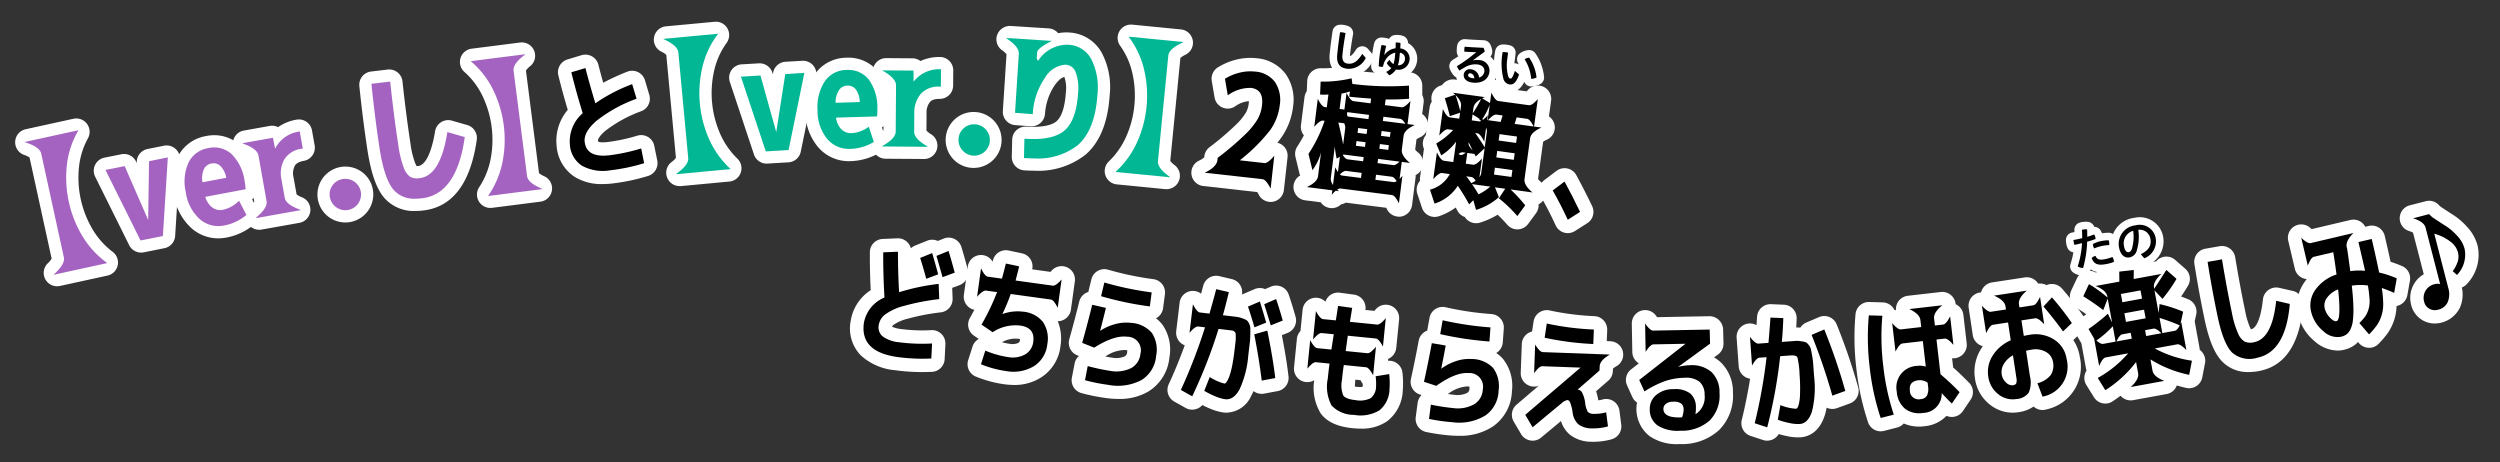
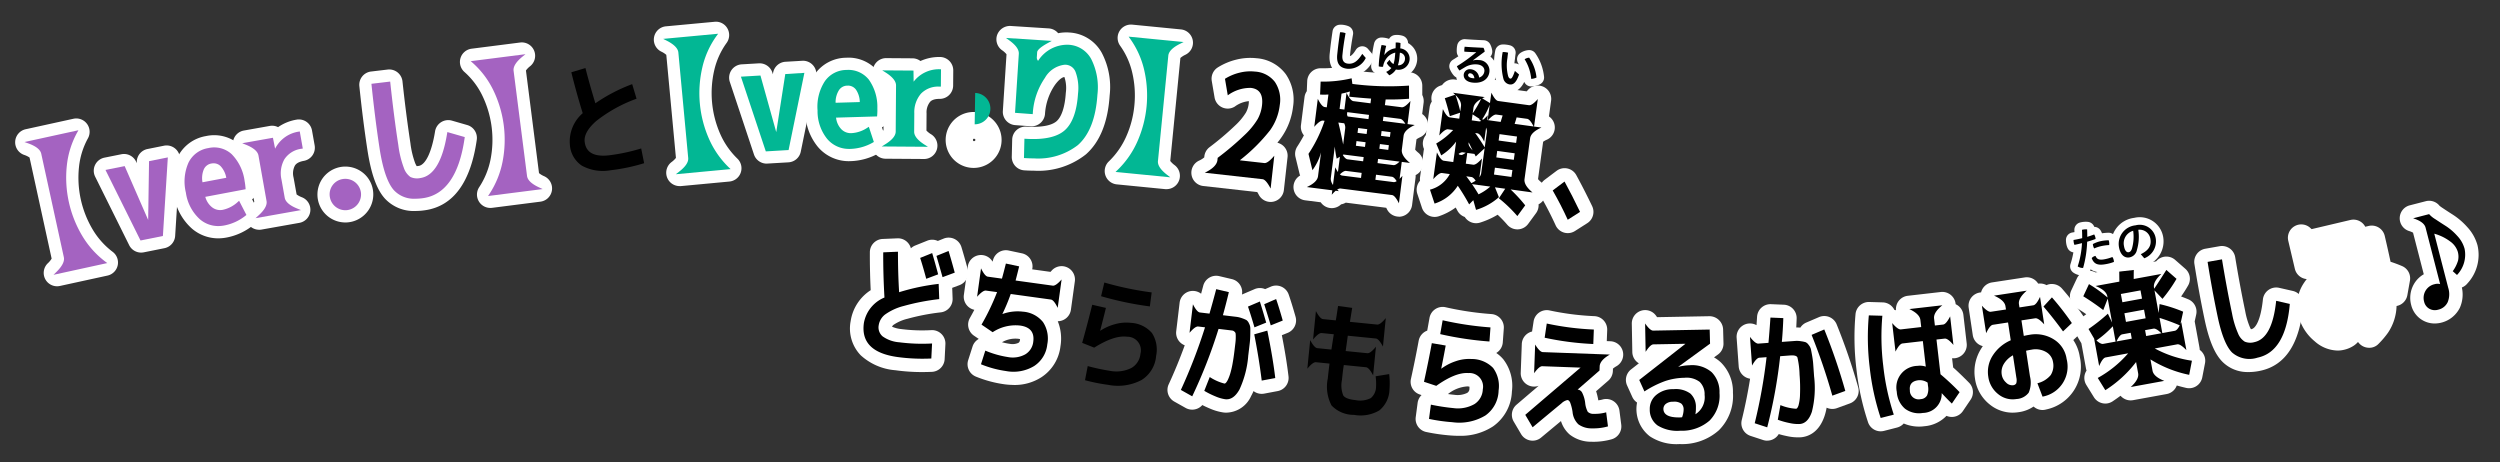
<svg xmlns="http://www.w3.org/2000/svg" height="61" viewBox="0 0 330 61" width="330">
  <rect x="0" y="0" width="330" height="61" fill="#333333" stroke="none" />
  <clipPath id="a">
    <path d="m23 727h330v61h-330z" />
  </clipPath>
  <clipPath id="b">
    <path d="m0 0h325.19v55.756h-325.19z" />
  </clipPath>
  <g clip-path="url(#a)" transform="translate(-23 -727)">
    <g clip-path="url(#b)" transform="translate(25 729.865)">
      <g fill="#fff">
        <path d="m5.529 33.011a1.764 1.764 0 0 1 -1.229-3.025 2.829 2.829 0 0 0 .516-.624l-2.916-13.344a2.876 2.876 0 0 0 -.729-.352 1.764 1.764 0 0 1 .218-3.384l6.301-1.382a1.765 1.765 0 0 1 1.918 2.582 9.963 9.963 0 0 0 -1.178 3.764 13.4 13.4 0 0 0 1.8 8.266 10.28 10.28 0 0 0 2.637 2.951 1.764 1.764 0 0 1 -.677 3.137l-6.285 1.371a1.8 1.8 0 0 1 -.376.04" transform="translate(0 1.911)" />
        <path d="m15.078 28.034a1.763 1.763 0 0 1 -1.58-.98l-4.49-9.042a1.763 1.763 0 0 1 1.234-2.512l2.228-.447a1.761 1.761 0 0 1 1.964 1.024l.067.153v-.168a1.763 1.763 0 0 1 1.417-1.7l2.173-.436a1.763 1.763 0 0 1 2.109 1.834l-.631 10.073a1.765 1.765 0 0 1 -1.413 1.619l-2.731.548a1.835 1.835 0 0 1 -.347.034" transform="translate(1.552 2.443)" />
        <path d="m23.7 26.354a5.316 5.316 0 0 1 -3.472-1.288 7.376 7.376 0 0 1 -2.383-4.446 7.711 7.711 0 0 1 .482-4.966 5.113 5.113 0 0 1 3.76-2.8 5.046 5.046 0 0 1 4.472 1.189 7.753 7.753 0 0 1 2.212 4.457 9.261 9.261 0 0 1 .146 1.13 1.761 1.761 0 0 1 -.742 1.569l.63 1.221a1.766 1.766 0 0 1 -.465 2.18 7.962 7.962 0 0 1 -3.54 1.647 5.85 5.85 0 0 1 -1.1.107" transform="translate(3.105 2.243)" />
        <path d="m27.906 25.534a1.764 1.764 0 0 1 -1.179-3.074 2.882 2.882 0 0 0 .54-.6l-1.009-5.672a2.79 2.79 0 0 0 -.714-.38 1.763 1.763 0 0 1 .352-3.372l3.41-.606a1.743 1.743 0 0 1 1.1.159 6 6 0 0 1 2.437-.989 1.761 1.761 0 0 1 2.044 1.429l.349 1.967a1.761 1.761 0 0 1 -1.429 2.044c-.885.158-1.106.514-1.181.631a2.209 2.209 0 0 0 -.172 1.579l.4 2.221a2.871 2.871 0 0 0 .714.38 1.763 1.763 0 0 1 -.35 3.372l-5 .888a1.846 1.846 0 0 1 -.31.027" transform="translate(4.298 1.929)" />
        <path d="m37.612 23.64a3.689 3.689 0 1 1 2.135-6.706 3.645 3.645 0 0 1 1.509 2.4 3.7 3.7 0 0 1 -3.036 4.256 3.564 3.564 0 0 1 -.608.051m.007-3.849a.163.163 0 0 0 -.035 0 .137.137 0 0 0 -.125.173.149.149 0 0 0 .178.142.167.167 0 0 0 .14-.2.149.149 0 0 0 -.158-.123" transform="translate(5.967 2.861)" />
        <path d="m46.047 24.042a5.187 5.187 0 0 1 -4.053-1.66c-1.078-1.208-1.8-3.241-2.289-6.4-.408-2.669-.765-5.5-1.064-8.419a1.763 1.763 0 0 1 1.547-1.93l2.185-.26a1.762 1.762 0 0 1 1.961 1.564c.307 2.87.66 5.62 1.05 8.176a11.578 11.578 0 0 0 .616 2.593 2.89 2.89 0 0 0 .209.416c.053 0 .14-.009.26-.028.92-.141 1.729-1.846 2.166-4.562a1.763 1.763 0 0 1 2.229-1.416l2.018.582a1.765 1.765 0 0 1 1.258 1.944c-.8 5.6-3.078 8.73-6.775 9.294a8.577 8.577 0 0 1 -1.313.106" transform="translate(6.794 .943)" />
        <path d="m53.942 24.173a1.765 1.765 0 0 1 -1.471-2.737 10.311 10.311 0 0 0 1.5-3.666 13.416 13.416 0 0 0 -1.071-8.393 9.894 9.894 0 0 0 -2.372-3.147 1.765 1.765 0 0 1 .943-3.076l6.4-.816a1.764 1.764 0 0 1 1.34 3.115 2.794 2.794 0 0 0 -.568.576l1.726 13.55a2.794 2.794 0 0 0 .7.416 1.764 1.764 0 0 1 -.516 3.351l-6.38.814a2.088 2.088 0 0 1 -.225.013" transform="translate(8.781 .409)" />
-         <path d="m66.852 20.78a6.719 6.719 0 0 1 -3.678-.947 5.335 5.335 0 0 1 -2.386-4.116 6.284 6.284 0 0 1 1.472-4.732c-.448-1.493-.864-3.016-1.241-4.54a1.763 1.763 0 0 1 1.2-2.111l1.863-.563a1.764 1.764 0 0 1 2.218 1.257q.279 1.1.64 2.374a31.141 31.141 0 0 1 3.17-1.45 1.765 1.765 0 0 1 2.345 1.137l.57 1.926a1.763 1.763 0 0 1 -1.034 2.137 17.555 17.555 0 0 0 -4.791 2.619c-.825.72-.962 1.151-.955 1.226a.665.665 0 0 0 .042.187 1.519 1.519 0 0 0 .655.085 4.867 4.867 0 0 0 .563-.034 22.872 22.872 0 0 0 3.944-.845 1.766 1.766 0 0 1 2.231 1.34l.394 1.945a1.763 1.763 0 0 1 -1.219 2.039 26.576 26.576 0 0 1 -4.742.994 11.536 11.536 0 0 1 -1.262.073" transform="translate(10.684 .65)" />
        <path d="m75.094 21.7a1.764 1.764 0 0 1 -1.069-3.165 2.922 2.922 0 0 0 .589-.557l-1.271-13.6a2.835 2.835 0 0 0 -.682-.439 1.764 1.764 0 0 1 .629-3.328l6.423-.6a1.737 1.737 0 0 1 1.7.884 1.761 1.761 0 0 1 -.113 1.911 9.975 9.975 0 0 0 -1.625 3.588 13.394 13.394 0 0 0 .787 8.426 10.328 10.328 0 0 0 2.26 3.25 1.763 1.763 0 0 1 -1.057 3.03l-6.4.6a1.566 1.566 0 0 1 -.166.008" transform="translate(12.609)" />
        <path d="m85.1 17.961a1.763 1.763 0 0 1 -1.672-1.206l-3.188-9.58a1.764 1.764 0 0 1 1.57-2.318l2.268-.133a1.776 1.776 0 0 1 1.8 1.288l.045.161.026-.166a1.762 1.762 0 0 1 1.639-1.49l2.212-.13a1.765 1.765 0 0 1 1.832 2.113l-2.026 9.886a1.762 1.762 0 0 1 -1.625 1.406l-2.781.163c-.034 0-.071 0-.1 0" transform="translate(14.095 .771)" />
        <path d="m94.509 17.7a5.345 5.345 0 0 1 -4.15-1.888 7.376 7.376 0 0 1 -1.659-4.767 7.72 7.72 0 0 1 1.256-4.83 5.112 5.112 0 0 1 4.153-2.171 5.015 5.015 0 0 1 4.228 1.873 7.744 7.744 0 0 1 1.487 4.748 9.552 9.552 0 0 1 -.024 1.135 1.765 1.765 0 0 1 -.981 1.431l.432 1.3a1.763 1.763 0 0 1 -.8 2.087 7.964 7.964 0 0 1 -3.751 1.075c-.063 0-.125 0-.187 0" transform="translate(15.6 .711)" />
        <path d="m103.055 17.425h-.012l-5.077-.036a1.764 1.764 0 0 1 -.911-3.265 2.962 2.962 0 0 0 .641-.5l.041-5.761a2.884 2.884 0 0 0 -.635-.5 1.764 1.764 0 0 1 .948-3.252h.012l3.465.025a1.764 1.764 0 0 1 1.049.356 6.036 6.036 0 0 1 2.58-.531 1.764 1.764 0 0 1 1.752 1.777l-.015 2a1.764 1.764 0 0 1 -1.764 1.751h-.04c-.877 0-1.156.3-1.248.406a2.205 2.205 0 0 0 -.456 1.52l-.016 2.259a2.9 2.9 0 0 0 .633.5 1.764 1.764 0 0 1 -.945 3.252" transform="translate(16.922 .697)" />
        <path d="m108.2 17.516h-.129a3.692 3.692 0 1 1 .129 0m-.007-3.528c.107-.032.172-.068.174-.162a.153.153 0 0 0 -.162-.156c-.087-.025-.153.049-.155.146a.152.152 0 0 0 .143.173" transform="translate(18.383 1.784)" />
        <path d="m115.1 19.581c-.41 0-.834-.015-1.269-.044a1.763 1.763 0 0 1 -1.65-1.8l.054-2.255a1.759 1.759 0 0 1 .573-1.258 1.8 1.8 0 0 1 1.3-.46c1.912.123 3.327-.131 3.991-.716s1.1-1.9 1.216-3.753a4.594 4.594 0 0 0 -.178-2.051.066.066 0 0 1 -.007-.026c-.341.034-.793.415-1.264 1.063a7.61 7.61 0 0 0 -1.3 3.839 1.776 1.776 0 0 1 -1.886 1.6l-2.047-.152a1.762 1.762 0 0 1 -1.63-1.872l.483-7.483a2.839 2.839 0 0 0 -.6-.54 1.762 1.762 0 0 1 -.63-2.026 1.807 1.807 0 0 1 1.773-1.169l5.029.322a1.762 1.762 0 0 1 1.244.634 5.518 5.518 0 0 1 1.457-.092 5.2 5.2 0 0 1 4.3 2.679 9.7 9.7 0 0 1 1.041 5.645c-.228 3.516-1.281 6.125-3.128 7.757a10.1 10.1 0 0 1 -6.88 2.158" transform="translate(19.373 .084)" />
        <path d="m130.474 22.051a1.685 1.685 0 0 1 -.173-.008l-6.4-.629a1.764 1.764 0 0 1 -1.043-3.033 10.378 10.378 0 0 0 2.274-3.242 13.074 13.074 0 0 0 1.093-4.139 13.159 13.159 0 0 0 -.268-4.283 9.943 9.943 0 0 0 -1.607-3.6 1.763 1.763 0 0 1 1.6-2.788l6.42.63a1.764 1.764 0 0 1 .614 3.335 2.853 2.853 0 0 0 -.684.436l-1.337 13.594a2.886 2.886 0 0 0 .586.559 1.763 1.763 0 0 1 -1.075 3.161" transform="translate(21.511 .058)" />
        <path d="m142.5 23.076a1.764 1.764 0 0 1 -1.566-.954c-.078-.151-.143-.265-.2-.349l-7.129-.8a1.764 1.764 0 0 1 -.567-3.343 2.887 2.887 0 0 0 .7-.435l.015-.14a1.759 1.759 0 0 1 .677-1.2 37.251 37.251 0 0 0 3.388-2.87 8.154 8.154 0 0 0 1.419-1.7 3.189 3.189 0 0 0 .372-1.184 2.5 2.5 0 0 0 .018-.33h-.006a3.692 3.692 0 0 0 -1.851.717 1.761 1.761 0 0 1 -2.669-1.2l-.37-2.18a1.766 1.766 0 0 1 .8-1.79 8.332 8.332 0 0 1 2.44-1.028 7.627 7.627 0 0 1 2.652-.185 5.293 5.293 0 0 1 3.871 2.095 5.923 5.923 0 0 1 .97 4.283 8.835 8.835 0 0 1 -1.58 4.133c-.145.207-.309.422-.492.646a1.728 1.728 0 0 1 .286.094 1.76 1.76 0 0 1 1.056 1.817l-.484 4.337a1.762 1.762 0 0 1 -1.752 1.567" transform="translate(23.222 .715)" />
        <path d="m157.42 24.878a1.761 1.761 0 0 1 -1.578-.978c-.038-.075-.072-.14-.1-.193l-5.338-.677a1.785 1.785 0 0 1 -.617.223 1.763 1.763 0 0 1 -2.688-.27l-2.055-.26a1.764 1.764 0 0 1 -.662-3.277 1.647 1.647 0 0 1 -.094-.285l-.523-2.161a1.766 1.766 0 0 1 .235-1.37q.485-.748.876-1.484a1.764 1.764 0 0 1 -.387-1.342l.469-3.7a1.766 1.766 0 0 1 .3-.785l.055-1.337a1.771 1.771 0 0 1 1.8-1.691 14.393 14.393 0 0 0 3.651-.39 1.767 1.767 0 0 1 1.923.829 32.539 32.539 0 0 0 5.879.1 1.765 1.765 0 0 1 1.937 1.75v1.243a1.774 1.774 0 0 1 .176 1.021l-.189 1.485a1.764 1.764 0 0 1 -.252 3.062 2.673 2.673 0 0 0 -.5.28l-.173 1.364a2.681 2.681 0 0 0 .41.4 1.765 1.765 0 0 1 -.35 2.956 1.9 1.9 0 0 1 -.009.336l-.46 3.621a1.763 1.763 0 0 1 -1.456 1.517 1.676 1.676 0 0 1 -.3.025" transform="translate(25.238 .854)" />
        <path d="m170.626 26.277a1.769 1.769 0 0 1 -1.339-.616 16.176 16.176 0 0 0 -1.27-1.319 10.648 10.648 0 0 1 -2.308 1.038 1.769 1.769 0 0 1 -2.03-.741 1.76 1.76 0 0 1 -.969-.83c-.075-.14-.152-.28-.23-.419a8.1 8.1 0 0 1 -2.2 1.145 1.764 1.764 0 0 1 -2.253-1.111l-.608-1.837a1.762 1.762 0 0 1 .355-1.726 1.824 1.824 0 0 1 0-.453l.484-3.536a1.873 1.873 0 0 1 .04-.2l-.016-.04a1.766 1.766 0 0 1 .267-1.812c0-.059.007-.119.015-.178l.477-3.486a1.775 1.775 0 0 1 .286-.747 1.762 1.762 0 0 1 1.145-2.109l.216-.074a1.776 1.776 0 0 1 1.681-.731l3.569.489a1.765 1.765 0 0 1 2.843.472c.036.074.069.139.1.193l2.977.408.142-.164a1.764 1.764 0 0 1 3.074 1.407l-.283 2.066a1.763 1.763 0 0 1 -.267 3.068 2.731 2.731 0 0 0 -.5.276l-.675 4.93a2.763 2.763 0 0 0 .406.4 1.764 1.764 0 0 1 -.334 2.928 1.759 1.759 0 0 1 -.336 1.17l-1.037 1.416a1.764 1.764 0 0 1 -1.355.721h-.068" transform="translate(27.67 1.136)" />
        <path d="m174.85 25.015a1.781 1.781 0 0 1 -.5-.073 1.756 1.756 0 0 1 -1.1-.961c-.573-1.256-1.215-2.509-1.911-3.72a1.762 1.762 0 0 1 .469-2.287l1.563-1.176a1.761 1.761 0 0 1 2.607.561c.678 1.239 1.383 2.616 2.092 4.092a1.764 1.764 0 0 1 -.642 2.251l-1.628 1.037a1.769 1.769 0 0 1 -.949.276" transform="translate(30.092 2.892)" />
      </g>
      <path d="m4.875 31.268 7.1-1.55-.258-.192a11.957 11.957 0 0 1 -3.051-3.411 15.013 15.013 0 0 1 -2.027-9.281 11.56 11.56 0 0 1 1.372-4.366l.159-.285-7.122 1.557.482.173c1.03.368 1.611.829 1.73 1.369l2.983 13.662c.119.542-.219 1.2-1 1.966z" fill="#a463c1" transform="translate(.184 2.143)" />
      <path d="m15.891 15.729-.116 7.761-3.054-7-.047-.109-2.534.507 4.575 9.212.051.1 2.953-.593.639-10.184.011-.19z" fill="#a463c1" transform="translate(1.783 2.679)" />
      <path d="m26.214 21.152-.141.127a4.217 4.217 0 0 1 -2 1.065 1.737 1.737 0 0 1 -1.442-.344 2.6 2.6 0 0 1 -.878-1.365l5.32-1.005-.009-.131a8.476 8.476 0 0 0 -.121-.947 6.209 6.209 0 0 0 -1.711-3.552 3.43 3.43 0 0 0 -3.088-.8 3.5 3.5 0 0 0 -2.615 1.933 6.17 6.17 0 0 0 -.34 3.942 5.827 5.827 0 0 0 1.834 3.506 3.7 3.7 0 0 0 2.433.91 4.364 4.364 0 0 0 .805-.079 6.371 6.371 0 0 0 2.826-1.312l.094-.075zm-3.361-4.946a1.3 1.3 0 0 1 .927.386 3.031 3.031 0 0 1 .742 1.527l-3.141.593a3.022 3.022 0 0 1 .168-1.687 1.328 1.328 0 0 1 1-.789 1.639 1.639 0 0 1 .306-.029" fill="#a463c1" transform="translate(3.347 2.484)" />
      <path d="m33.341 14.6.145-.025-.4-2.257-.145.025a4.208 4.208 0 0 0 -3.111 2.247l-.286-1.438-4.057.72.476.192c1.014.408 1.577.891 1.673 1.437l1.064 5.999c.1.546-.266 1.195-1.077 1.926l-.381.343 6.01-1.069-.475-.192c-1.014-.408-1.577-.893-1.677-1.438l-.424-2.381a3.776 3.776 0 0 1 .392-2.716 3.169 3.169 0 0 1 2.273-1.373" fill="#a463c1" transform="translate(4.483 2.168)" />
      <path d="m39.419 19.358a2.075 2.075 0 0 0 -2.393-1.69 2.04 2.04 0 0 0 -1.693 2.374 2.08 2.08 0 0 0 2.039 1.74 1.958 1.958 0 0 0 .339-.029 2.082 2.082 0 0 0 1.709-2.4" fill="#a463c1" transform="translate(6.209 3.103)" />
      <path d="m50.014 13.385-.026.165c-.588 3.65-1.771 5.637-3.516 5.9a2.075 2.075 0 0 1 -1.33-.135 2.459 2.459 0 0 1 -.876-1.222 13.4 13.4 0 0 1 -.72-2.976c-.4-2.581-.751-5.356-1.059-8.25l-.015-.147-2.478.294.015.143c.3 2.89.65 5.7 1.054 8.338.422 2.757 1.061 4.629 1.9 5.565a3.617 3.617 0 0 0 2.837 1.125 7.2 7.2 0 0 0 1.078-.086c2.909-.446 4.732-3.111 5.418-7.925l.018-.127z" fill="#a463c1" transform="translate(7.034 1.182)" />
      <path d="m53.607 22.1-.176.268 7.207-.918-.464-.214c-.994-.459-1.531-.97-1.6-1.518l-1.774-13.877c-.071-.549.322-1.179 1.17-1.872l.4-.323-7.229.922.245.214a11.542 11.542 0 0 1 2.754 3.655 15.024 15.024 0 0 1 1.2 9.422 11.964 11.964 0 0 1 -1.733 4.241" fill="#a463c1" transform="translate(8.994 .641)" />
      <path d="m71.689 15.816a24.539 24.539 0 0 1 -4.251.908q-2.972.332-3.208-1.794-.143-1.279 1.547-2.752a19.047 19.047 0 0 1 5.3-2.926l-.577-1.925a22.2 22.2 0 0 0 -4.86 2.529q-.792-2.614-1.31-4.656l-1.863.562q.677 2.741 1.505 5.4a4.921 4.921 0 0 0 -1.7 4.1 3.608 3.608 0 0 0 1.584 2.826 5.783 5.783 0 0 0 3.795.606 24.65 24.65 0 0 0 4.427-.929z" transform="translate(10.948 .914)" />
      <path d="m74.82 19.584-.407.312 7.235-.677-.231-.219a11.957 11.957 0 0 1 -2.617-3.758 14.975 14.975 0 0 1 -.883-9.459 11.544 11.544 0 0 1 1.89-4.168l.193-.264-7.256.678.456.23c.977.493 1.5 1.021 1.55 1.571l1.3 13.922c.051.551-.365 1.169-1.233 1.831" fill="#02b794" transform="translate(12.794 .238)" />
      <path d="m87.328 5.9-1.192 7.668-2.052-7.36-.031-.115-2.579.152 3.249 9.755.035.108 3.007-.178 2.047-10 .039-.188z" fill="#02b794" transform="translate(14.329 1.011)" />
      <path d="m96.841 6.691a3.443 3.443 0 0 0 -2.923-1.275 3.5 3.5 0 0 0 -2.887 1.5 6.164 6.164 0 0 0 -.955 3.839 5.834 5.834 0 0 0 1.261 3.751 3.728 3.728 0 0 0 2.929 1.332h.141a6.373 6.373 0 0 0 3-.857l.1-.06-.661-2-.16.1a4.2 4.2 0 0 1 -2.139.738h-.066a1.725 1.725 0 0 1 -1.308-.563 2.6 2.6 0 0 1 -.654-1.486l5.413-.159.012-.131a8.416 8.416 0 0 0 .027-.954 6.211 6.211 0 0 0 -1.13-3.777m-2.789.795a1.305 1.305 0 0 1 1.105.547 3 3 0 0 1 .494 1.624l-3.194.093a3 3 0 0 1 .429-1.639 1.329 1.329 0 0 1 1.114-.622h.055" fill="#02b794" transform="translate(15.841 .952)" />
      <path d="m104.957 5.335h-.035a4.205 4.205 0 0 0 -3.432 1.644l-.019-1.467-4.12-.029.432.274c.924.587 1.39 1.166 1.385 1.719l-.044 6.084c0 .555-.477 1.125-1.409 1.7l-.436.269 6.1.044-.433-.274c-.923-.586-1.39-1.164-1.385-1.718l.018-2.42a3.764 3.764 0 0 1 .88-2.6 3.15 3.15 0 0 1 2.442-.932h.185l.018-2.292z" fill="#02b794" transform="translate(17.109 .939)" />
-       <path d="m108.031 11.518h-.074a2.038 2.038 0 0 0 -2.057 1.99 2.074 2.074 0 0 0 1.988 2.149h.072a2.07 2.07 0 0 0 .071-4.139" fill="#02b794" transform="translate(18.625 2.026)" />
+       <path d="m108.031 11.518h-.074h.072a2.07 2.07 0 0 0 .071-4.139" fill="#02b794" transform="translate(18.625 2.026)" />
      <path d="m122.478 4.606a3.6 3.6 0 0 0 -3.013-1.885 4.573 4.573 0 0 0 -4 2.127.662.662 0 0 1 -.169-.413l.047-.731c.011-.174.219-.569 1.48-1.248l.452-.243-6.052-.39.415.3c.888.637 1.319 1.241 1.284 1.794l-.5 7.789 2.336.174.012-.145a9.191 9.191 0 0 1 1.6-4.644 3.426 3.426 0 0 1 2.608-1.732h.134a1.472 1.472 0 0 1 1.311.98 6.172 6.172 0 0 1 .315 2.816c-.149 2.327-.741 3.962-1.759 4.861s-2.75 1.272-5.164 1.118l-.153-.009-.061 2.549.141.009q.6.039 1.171.039a8.553 8.553 0 0 0 5.8-1.752c1.516-1.339 2.385-3.576 2.585-6.65a8.276 8.276 0 0 0 -.823-4.719" fill="#02b794" transform="translate(19.562 .321)" />
      <path d="m125.255 1.677.19.265a11.568 11.568 0 0 1 1.872 4.174 15 15 0 0 1 -.929 9.454 11.975 11.975 0 0 1 -2.632 3.744l-.234.222 7.233.71-.407-.313c-.865-.667-1.278-1.284-1.224-1.836l1.368-13.916c.055-.551.579-1.077 1.558-1.564l.459-.229z" fill="#02b794" transform="translate(21.725 .295)" />
      <path d="m135.246 16.992a38.659 38.659 0 0 0 3.555-3.015 10 10 0 0 0 1.725-2.1 4.929 4.929 0 0 0 .576-1.833q.235-2.1-1.472-2.285a5 5 0 0 0 -3.05.98l-.37-2.181a6.506 6.506 0 0 1 1.924-.808 5.788 5.788 0 0 1 2.035-.145 3.569 3.569 0 0 1 2.631 1.368 4.225 4.225 0 0 1 .644 3.049 7.1 7.1 0 0 1 -1.273 3.318 23.091 23.091 0 0 1 -3.967 3.946v.036l3.2.357q.459.051 1.317-.968l-.484 4.335q-.612-1.185-1.071-1.237l-7.624-.853q1.572-.755 1.676-1.673z" transform="translate(23.486 .979)" />
      <path d="m157.14 20.434q-.517-1.037-.915-1.089l-2.091-.266-.085.67 2.409.306c.265.034.651-.241 1.157-.825l-.459 3.621q-.517-1.039-.916-1.089l-6.794-.862c-.266-.033-.651.241-1.157.825l.459-3.621q.517 1.037.916 1.089l2.488.315.085-.669-2.058-.262c-.266-.033-.653.242-1.157.827l.436-3.445q.517 1.037.915 1.089l2.058.26.072-.557-1.262-.16-1.4-.178-.9.549a13.291 13.291 0 0 1 -.25-1.6l-.524 4.131q-.1.8 1.074 1.757l-4.241-.542q1.376-.635 1.478-1.433l.4-3.142a7.17 7.17 0 0 1 -1.139 2.351l-.521-2.157a18.1 18.1 0 0 0 2.126-4.365l-.208-.026c-.265-.033-.65.241-1.157.825l.469-3.7q.517 1.037.916 1.087l.27.035.215-1.691a7.874 7.874 0 0 1 -1.1.006l.072-1.709a16.365 16.365 0 0 0 4.09-.436l.1.742a37.7 37.7 0 0 0 7.476.22l.006 1.734a30.123 30.123 0 0 1 -3.09.094l-.1.75 2.218.281c.266.033.651-.241 1.158-.825l-.437 3.444q-.517-1.037-.916-1.088l-2.217-.282-.071.559 4.211.535q-1.378.635-1.479 1.432l-.23 1.819q-.1.8 1.074 1.757l-4.211-.535-.071.557 2.09.266q.4.051 1.158-.825zm-7.981-8.241q.314 1.238.637 2.9l.268-2.121q.1-.8-1.074-1.757l4.147.526.071-.559-2.87-.363-.029.222q-.06.48 1.115 1.438zm.42-3.819-.256 2.024.638.082.279-2.2q.517 1.039.915 1.088l2.248.287.08-.623q-1.72-.12-2.886-.253l.088-.686a10.021 10.021 0 0 1 -1.107.282m1.977 6.263-.079.621 1.2.153.08-.622zm.138-1.085 1.2.153.081-.639-1.2-.152zm2.877 2.1 1.179.151.08-.622-1.181-.149zm.216-1.706 1.181.151.08-.639-1.179-.149z" transform="translate(25.502 1.118)" />
      <path d="m162.13 15.508q.481.635.641.656l.207.029c.106.014.372-.14.794-.46l-.221 1.609.972.133c.265.038.654-.235 1.166-.814l-.489 3.539c-.337-.695-.64-1.062-.905-1.1l-.684-.094a21.8 21.8 0 0 1 1.62 2.381 6.665 6.665 0 0 0 1.551-1.022l-2.688-.365q1.385-.623 1.493-1.418l.737-5.383q.109-.8-1.056-1.769l2.883.4c.079-.26.166-.544.263-.856l-.828-.114q-.4-.055-1.166.815l.293-2.135a9.315 9.315 0 0 1 -1.078 2.059l-1.237-.8a15.451 15.451 0 0 0 1.235-2.135l1.108.673.189-1.37c.336.694.637 1.061.9 1.1l4.061.556q.4.055 1.166-.814l-.508 3.711q-.506-1.042-.905-1.1l-1.385-.189q-.129.469-.263.857l3.537.484q-1.385.621-1.493 1.418l-.737 5.383q-.109.8 1.056 1.767l-2.9-.4a19.425 19.425 0 0 1 1.934 2.1l-1.037 1.416a17.761 17.761 0 0 0 -2.438-2.346l.838-1.264-1.353-.186.519 1.3a8.01 8.01 0 0 1 -3.02 1.679l-.361-1.283-.547.559a26.091 26.091 0 0 0 -1.5-2.46 5.641 5.641 0 0 1 -3.065 2.354l-.608-1.837a4.143 4.143 0 0 0 2.618-2.059l-1.018-.139q-.4-.055-1.166.813l.484-3.535q.506 1.042.9 1.1l1.258.173zm3.923-6.958q-1.383.621-1.491 1.418l-.227 1.656.955.131q.4.055 1.166-.813l-.477 3.488c-.337-.695-.64-1.062-.905-1.1l-.286-.04q.614.847 1.305 1.965l-1.226 1.13q-.54-1.032-.929-1.864l-.018.127c-.044.317.322.8 1.1 1.448l-1.88-.256q-.4-.055-1.166.814l.3-2.229a7.07 7.07 0 0 1 -1.968 1.823l-.662-1.567a9.934 9.934 0 0 0 2.24-1.785l-.668-.092q-.4-.056-1.166.813l.477-3.488q.506 1.042.905 1.1l1.257.172.227-1.657q.109-.8-1.055-1.767zm-5.277.152 1.4-.474a21.2 21.2 0 0 1 .682 2.366l-1.411.472q-.337-1.344-.667-2.364m6.49 10.075 2.309.315.125-.907-2.309-.317zm.309-2.262 2.309.316.119-.86-2.309-.316zm2.615-1.913.116-.844-2.31-.317-.116.843z" transform="translate(27.934 1.4)" />
      <path d="m172.6 19.119 1.563-1.176q.995 1.813 2.048 4.007l-1.625 1.037q-.891-1.96-1.986-3.869" transform="translate(30.356 3.156)" />
      <path d="m148.462 3.689c.074-.694.176-1.486.326-2.5a1.47 1.47 0 0 1 .279.006 1.865 1.865 0 0 1 .448.112c-.175.974-.3 1.816-.372 2.482l-.039.367c-.078.724.155 1.109.723 1.17.638.067 1.224-.194 1.893-1.292l.464.544a2.491 2.491 0 0 1 -2.429 1.425c-.971-.1-1.472-.637-1.337-1.907z" fill="none" stroke="#fff" stroke-linecap="round" stroke-linejoin="round" stroke-width="2" transform="translate(26.099 .209)" />
      <path d="m154.5 4.615a1.422 1.422 0 0 0 .52.571 4.044 4.044 0 0 0 .182-.9c.021-.2.038-.4.055-.615a2.009 2.009 0 0 0 -1.2.814 2.391 2.391 0 0 0 -.415 1.048 1.426 1.426 0 0 1 -.325 0 1.154 1.154 0 0 1 -.245-.049c.008-.313.031-.676.066-1.009a16.748 16.748 0 0 1 .3-1.8.929.929 0 0 1 .145.009 2.1 2.1 0 0 1 .472.1 11.116 11.116 0 0 0 -.243 1.19h.016a2.105 2.105 0 0 1 1.466-.878c.014-.248.018-.5.015-.753a1.354 1.354 0 0 1 .332 0 1.593 1.593 0 0 1 .3.061c0 .232-.009.474-.028.71a1.361 1.361 0 0 1 1.233 1.486 1.47 1.47 0 0 1 -1.75 1.311l-.058-.006a2.054 2.054 0 0 1 -.871.762l-.416-.452a1.763 1.763 0 0 0 .689-.519 1.612 1.612 0 0 1 -.61-.653zm1.3-.258a4.476 4.476 0 0 1 -.2.984.863.863 0 0 0 .936-.813.753.753 0 0 0 -.676-.844c-.023.23-.041.46-.065.673z" fill="none" stroke="#fff" stroke-linecap="round" stroke-linejoin="round" stroke-width="2" transform="translate(26.921 .411)" />
      <path d="m163.982 4.619a2.031 2.031 0 0 1 .748-.049 1.4 1.4 0 0 1 1.41 1.544c-.1.938-.911 1.57-2.209 1.432-.833-.089-1.238-.544-1.181-1.084a.806.806 0 0 1 .921-.68 1.223 1.223 0 0 1 1.109 1.094.952.952 0 0 0 .695-.838c.046-.43-.285-.821-.91-.888a2.631 2.631 0 0 0 -1.654.365c-.218.128-.477.281-.721.435a2.042 2.042 0 0 1 -.347-.566 19.742 19.742 0 0 0 2.539-1.838v-.019c-.506-.007-.962-.027-1.551-.067a2.421 2.421 0 0 1 .006-.435c.008-.075.022-.149.034-.216.734.059 1.576.1 2.485.142a1.487 1.487 0 0 1 .161.506l-1.545 1.143zm-.356 1.7a.247.247 0 0 0 -.3.219c-.021.2.193.38.613.424a1.107 1.107 0 0 0 .22.006c-.059-.397-.269-.624-.533-.651z" fill="none" stroke="#fff" stroke-linecap="round" stroke-linejoin="round" stroke-width="2" transform="translate(28.464 .494)" />
      <path d="m169.167 6.369c-.379 1.1-.773 1.365-1.228 1.316a1.012 1.012 0 0 1 -.834-.734 8.112 8.112 0 0 1 -.1-3.544 1.927 1.927 0 0 1 .335.013 2.638 2.638 0 0 1 .377.068c-.04.27-.067.516-.087.711a5.644 5.644 0 0 0 .1 2.4c.1.248.183.3.287.314.126.014.273-.051.6-1.015zm1.333-2.223a5.6 5.6 0 0 1 .97 2.621 1.688 1.688 0 0 1 -.7.18 5.906 5.906 0 0 0 -.87-2.59 1.237 1.237 0 0 1 .6-.211z" fill="none" stroke="#fff" stroke-linecap="round" stroke-linejoin="round" stroke-width="2" transform="translate(29.35 .599)" />
      <path d="m148.462 3.689c.074-.694.176-1.486.326-2.5a1.47 1.47 0 0 1 .279.006 1.865 1.865 0 0 1 .448.112c-.175.974-.3 1.816-.372 2.482l-.039.367c-.078.724.155 1.109.723 1.17.638.067 1.224-.194 1.893-1.292l.464.544a2.491 2.491 0 0 1 -2.429 1.425c-.971-.1-1.472-.637-1.337-1.907z" transform="translate(26.099 .209)" />
      <path d="m154.5 4.615a1.422 1.422 0 0 0 .52.571 4.044 4.044 0 0 0 .182-.9c.021-.2.038-.4.055-.615a2.009 2.009 0 0 0 -1.2.814 2.391 2.391 0 0 0 -.415 1.048 1.426 1.426 0 0 1 -.325 0 1.154 1.154 0 0 1 -.245-.049c.008-.313.031-.676.066-1.009a16.748 16.748 0 0 1 .3-1.8.929.929 0 0 1 .145.009 2.1 2.1 0 0 1 .472.1 11.116 11.116 0 0 0 -.243 1.19h.016a2.105 2.105 0 0 1 1.466-.878c.014-.248.018-.5.015-.753a1.354 1.354 0 0 1 .332 0 1.593 1.593 0 0 1 .3.061c0 .232-.009.474-.028.71a1.361 1.361 0 0 1 1.233 1.486 1.47 1.47 0 0 1 -1.75 1.311l-.058-.006a2.054 2.054 0 0 1 -.871.762l-.416-.452a1.763 1.763 0 0 0 .689-.519 1.612 1.612 0 0 1 -.61-.653zm1.3-.258a4.476 4.476 0 0 1 -.2.984.863.863 0 0 0 .936-.813.753.753 0 0 0 -.676-.844c-.019.229-.038.46-.061.673" transform="translate(26.921 .411)" />
      <path d="m163.982 4.619a2.031 2.031 0 0 1 .748-.049 1.4 1.4 0 0 1 1.41 1.544c-.1.938-.911 1.57-2.209 1.432-.833-.089-1.238-.544-1.181-1.084a.806.806 0 0 1 .921-.68 1.223 1.223 0 0 1 1.109 1.094.952.952 0 0 0 .695-.838c.046-.43-.285-.821-.91-.888a2.631 2.631 0 0 0 -1.654.365c-.218.128-.477.281-.721.435a2.042 2.042 0 0 1 -.347-.566 19.742 19.742 0 0 0 2.539-1.838v-.019c-.506-.007-.962-.027-1.551-.067a2.421 2.421 0 0 1 .006-.435c.008-.075.022-.149.034-.216.734.059 1.576.1 2.485.142a1.487 1.487 0 0 1 .161.506l-1.545 1.143zm-.356 1.7a.247.247 0 0 0 -.3.219c-.021.2.193.38.613.424a1.107 1.107 0 0 0 .22.006c-.056-.4-.27-.622-.535-.649" transform="translate(28.464 .494)" />
      <path d="m169.167 6.369c-.379 1.1-.773 1.365-1.228 1.316a1.012 1.012 0 0 1 -.834-.734 8.112 8.112 0 0 1 -.1-3.544 1.927 1.927 0 0 1 .335.013 2.638 2.638 0 0 1 .377.068c-.04.27-.067.516-.087.711a5.644 5.644 0 0 0 .1 2.4c.1.248.183.3.287.314.126.014.273-.051.6-1.015zm1.333-2.223a5.6 5.6 0 0 1 .97 2.621 1.688 1.688 0 0 1 -.7.18 5.906 5.906 0 0 0 -.87-2.59 1.237 1.237 0 0 1 .6-.21" transform="translate(29.35 .599)" />
      <path d="m103.256 41.984a25.383 25.383 0 0 1 -3.555-.241 7.667 7.667 0 0 1 -4.58-1.981 5.1 5.1 0 0 1 -1.319-4.5 5.9 5.9 0 0 1 2.645-4.086c-.081-1.678-.119-3.357-.111-5.007a1.764 1.764 0 0 1 1.69-1.754l1.944-.083a1.743 1.743 0 0 1 1.295.489 1.766 1.766 0 0 1 .487.829 1.788 1.788 0 0 1 .571-.37l1.584-.637a1.762 1.762 0 0 1 1.4.034l.767-.309a1.764 1.764 0 0 1 2.348 1.115q.351 1.143.831 2.916a1.764 1.764 0 0 1 -1.087 2.113l-.96.357.053 1.418a1.764 1.764 0 0 1 -1.539 1.813 28.628 28.628 0 0 0 -4.4.845 5.648 5.648 0 0 0 -1.85.8.664.664 0 0 0 -.208.249 3.928 3.928 0 0 0 1.206.314 21.686 21.686 0 0 0 4 .141 1.765 1.765 0 0 1 1.84 1.853l-.1 1.983a1.765 1.765 0 0 1 -1.684 1.671c-.427.019-.851.028-1.271.028" fill="#fff" transform="translate(16.485 4.263)" />
      <path d="m113.092 43.435a9.272 9.272 0 0 1 -1.278-.091 15.506 15.506 0 0 1 -3.725-1.008 1.765 1.765 0 0 1 -1.017-2.169l.575-1.8a1.766 1.766 0 0 1 .822-1.005l-.633-.43a1.761 1.761 0 0 1 -.544-2.322q.316-.563.594-1.092a1.79 1.79 0 0 1 -.372-.123 1.764 1.764 0 0 1 -1.011-1.844l.516-3.743a1.765 1.765 0 0 1 3.277-.64c.015-.06.031-.122.047-.186a1.761 1.761 0 0 1 2.075-1.29l1.751.372a1.76 1.76 0 0 1 1.353 2.113l2.415.334c.042-.044.091-.1.147-.16a1.763 1.763 0 0 1 3.067 1.412l-.517 3.742a1.764 1.764 0 0 1 -1.472 1.5 1.85 1.85 0 0 1 -.265.021 6.126 6.126 0 0 1 .357 3.3 5.645 5.645 0 0 1 -2.529 4.1 6.532 6.532 0 0 1 -3.633 1.015m-1.555-5.641a8.488 8.488 0 0 0 1.015.209 1.894 1.894 0 0 0 1.132-.119c.107-.065.189-.134.226-.4 0-.039.008-.073.011-.1a1.836 1.836 0 0 0 -.24-.048 3.559 3.559 0 0 0 -2.144.456" fill="#fff" transform="translate(18.728 4.511)" />
-       <path d="m124.854 44.909a12.67 12.67 0 0 1 -1.619-.112 25.222 25.222 0 0 1 -3.277-.657 1.764 1.764 0 0 1 -1.272-2.035l.359-1.866a1.75 1.75 0 0 1 .577-1l-.229-.091a1.765 1.765 0 0 1 -1.048-2.117c.5-1.789.943-3.462 1.312-4.972a1.76 1.76 0 0 1 1.2-1.271l.4-1.656a1.762 1.762 0 0 1 2.207-1.284 40.451 40.451 0 0 0 5.986 1.252 1.766 1.766 0 0 1 1.519 1.979l-.242 1.848a1.76 1.76 0 0 1 -.675 1.169 1.811 1.811 0 0 1 -.266.169 4.457 4.457 0 0 1 .882.884 5.733 5.733 0 0 1 .888 4.308 5.91 5.91 0 0 1 -2.757 4.46 7.458 7.458 0 0 1 -3.944.991m-1.743-5.6c.325.067.6.114.827.143a2.912 2.912 0 0 0 1.7-.148.641.641 0 0 0 .343-.576 1.417 1.417 0 0 0 .018-.227 1.477 1.477 0 0 0 -.259-.053 4.619 4.619 0 0 0 -2.629.861" fill="#fff" transform="translate(20.802 4.886)" />
      <path d="m137.159 46.591a3.248 3.248 0 0 1 -.389-.022 6.8 6.8 0 0 1 -1.765-.5c-.36-.147-.711-.309-1.05-.484a1.756 1.756 0 0 1 -.8.526 1.778 1.778 0 0 1 -1.4-.142l-1.5-.843a1.763 1.763 0 0 1 -.736-2.281c.748-1.614 1.457-3.337 2.115-5.146l-.081-.033a1.764 1.764 0 0 1 -1.043-1.825l.449-3.768a1.764 1.764 0 0 1 1.445-1.529 1.785 1.785 0 0 1 1.391.347q.146-.541.281-1.052a1.764 1.764 0 0 1 2.112-1.271l1.67.394a1.765 1.765 0 0 1 1.329 2.038.93.93 0 0 1 .1-.046l1.569-.671a1.769 1.769 0 0 1 1.391 0l.741-.322a1.762 1.762 0 0 1 2.37 1.039c.267.769.573 1.758.907 2.937a1.764 1.764 0 0 1 -1.038 2.117l-.773.312c.4 2.046.695 3.871.878 5.435a1.763 1.763 0 0 1 -1.425 1.94l-1.789.337a1.765 1.765 0 0 1 -1.366-.31l-.036-.027a6.882 6.882 0 0 1 -.319.653 3.67 3.67 0 0 1 -3.238 2.193m.531-9.092h.038z" fill="#fff" transform="translate(22.751 5.016)" />
-       <path d="m152.358 48.364q-.5 0-1.054-.055c-2.022-.2-3.4-.842-4.218-1.954a6.483 6.483 0 0 1 -.858-4.38 1.762 1.762 0 0 1 -2.663-1.685l.376-3.776a1.76 1.76 0 0 1 .474-1.039l.28-2.8a1.765 1.765 0 0 1 3.01-1.064 1.759 1.759 0 0 1 1.907-1.185l1.865.252a1.763 1.763 0 0 1 1.506 2.024l1.191.118c.041-.046.088-.1.142-.166a1.763 1.763 0 0 1 3.117 1.295l-.375 3.759a1.765 1.765 0 0 1 -1.064 1.449l-.026.255a1.761 1.761 0 0 1 1.907 1.58 11.941 11.941 0 0 1 .042 2.361 5.366 5.366 0 0 1 -2.044 4.024 5.851 5.851 0 0 1 -3.517.987m-.755-5.547c.071.011.152.021.247.032a4.042 4.042 0 0 0 .753.016 1.929 1.929 0 0 0 .031-.2 2.113 2.113 0 0 0 0-.219 1.812 1.812 0 0 1 -.19-.287c-.039-.074-.074-.138-.106-.189l-.675-.068c-.007.069-.014.14-.021.213-.029.307-.041.537-.042.706" fill="#fff" transform="translate(25.248 5.348)" />
      <path d="m162.986 49.031c-.31 0-.631-.012-.961-.036a24.982 24.982 0 0 1 -3.311-.467 1.762 1.762 0 0 1 -1.389-1.958l.25-1.885a1.768 1.768 0 0 1 .519-1.032l-.233-.076a1.761 1.761 0 0 1 -1.168-2.052c.4-1.814.741-3.511 1.021-5.04a1.767 1.767 0 0 1 1.129-1.339l.3-1.676a1.762 1.762 0 0 1 2.128-1.409 40.274 40.274 0 0 0 6.049.9 1.765 1.765 0 0 1 1.632 1.888l-.136 1.86a1.774 1.774 0 0 1 -.861 1.39 4.438 4.438 0 0 1 .931.833 5.724 5.724 0 0 1 1.135 4.248 5.905 5.905 0 0 1 -2.5 4.613 7.819 7.819 0 0 1 -4.54 1.235m-1.4-5.51c.327.047.607.079.835.1a2.914 2.914 0 0 0 1.692-.246.648.648 0 0 0 .308-.6 1.309 1.309 0 0 0 0-.226 1.477 1.477 0 0 0 -.26-.038 4.538 4.538 0 0 0 -2.576 1.011" fill="#fff" transform="translate(27.551 5.631)" />
      <path d="m178.821 49.756c-.1 0-.194 0-.29-.006a4.6 4.6 0 0 1 -2.87-.94 3.827 3.827 0 0 1 -1.161-1.789q-.954.79-2.62 2.177a1.742 1.742 0 0 1 -1.431.383 1.763 1.763 0 0 1 -1.217-.842l-.969-1.645a1.761 1.761 0 0 1 .373-2.237l2.919-2.494a1.763 1.763 0 0 1 -2.368-1.721l.14-3.791a1.763 1.763 0 0 1 1.315-1.64l.04-.009.2-1.319a1.761 1.761 0 0 1 2.107-1.466 35.424 35.424 0 0 0 5.915.755 1.766 1.766 0 0 1 1.696 1.828l-.055 1.466.47.018a1.764 1.764 0 0 1 .815 3.292 2.84 2.84 0 0 0 -.469.322l-.012.316a1.762 1.762 0 0 1 -.6 1.268l-1.613 1.4a7.857 7.857 0 0 1 .289 1.2 3.412 3.412 0 0 0 .566-.111 1.764 1.764 0 0 1 2.226 1.475l.238 1.858a1.765 1.765 0 0 1 -1.285 1.926 8.938 8.938 0 0 1 -2.341.327" fill="#fff" transform="translate(29.55 5.695)" />
      <path d="m187.81 50.063a6.367 6.367 0 0 1 -3.832-1.027 4.539 4.539 0 0 1 -1.687-4.459 1.762 1.762 0 0 1 -.628-.738l-.687-1.515a1.763 1.763 0 0 1 .521-2.118l1.032-.807a1.764 1.764 0 0 1 -.864-1.485l-.068-3.744a1.764 1.764 0 0 1 3.214-1.037c.047.069.089.127.127.175l6.911-.128a1.811 1.811 0 0 1 1.8 1.716l.051 1.864a1.765 1.765 0 0 1 -.726 1.475l-.524.381a4.655 4.655 0 0 1 .922.684 5.416 5.416 0 0 1 1.576 3.982 6.382 6.382 0 0 1 -1.85 4.947 7.25 7.25 0 0 1 -5.062 1.833h-.22m-.758-3.95a.9.9 0 0 0 .088.056l.025-.018z" fill="#fff" transform="translate(31.801 5.694)" />
      <path d="m197.287 49.727a1.738 1.738 0 0 1 -.55-.088l-1.65-.542a1.762 1.762 0 0 1 -1.162-2.1c.437-1.777.805-3.6 1.1-5.448-.044-.007-.088-.015-.133-.026a1.764 1.764 0 0 1 -1.371-1.593l-.273-3.785a1.764 1.764 0 0 1 2.623-1.665c.028-.385.054-.757.076-1.121a1.775 1.775 0 0 1 1.834-1.65l1.7.071a1.765 1.765 0 0 1 1.69 1.819c-.013.393-.031.788-.051 1.186.165 0 .352 0 .537.022a1.744 1.744 0 0 1 .793-.674l1.672-.716a1.765 1.765 0 0 1 2.331.96 79.771 79.771 0 0 1 2.84 8.3 1.763 1.763 0 0 1 -1.095 2.133l-1.712.624a1.769 1.769 0 0 1 -1.359-.063 7.458 7.458 0 0 1 -.273 1.1c-.777 2.3-2.307 2.749-3.15 2.81a6.764 6.764 0 0 1 -1.826-.159c-.367-.075-.726-.163-1.072-.267a1.77 1.77 0 0 1 -1.519.868" fill="#fff" transform="translate(33.987 5.577)" />
      <path d="m209.936 48.734a1.764 1.764 0 0 1 -1.67-1.2 34.238 34.238 0 0 1 -1.536-7.051 34.347 34.347 0 0 1 -.114-7.228 1.774 1.774 0 0 1 1.807-1.593l1.784.053a1.767 1.767 0 0 1 1.536.99 1.736 1.736 0 0 1 .213.049 1.737 1.737 0 0 1 .018-.447 1.764 1.764 0 0 1 1.538-1.463l4.359-.5a1.77 1.77 0 0 1 1.83 1.076 1.747 1.747 0 0 1 .132.537 1.764 1.764 0 0 1 1.019 1.4l.437 3.77a1.764 1.764 0 0 1 -1.051 1.821 1.721 1.721 0 0 1 -.877.138l.142 1.218c.557.492 1.252 1.159 2.1 2.018a1.766 1.766 0 0 1 .207 2.231l-1.023 1.51a1.758 1.758 0 0 1 -1.283.765 1.782 1.782 0 0 1 -.882-.136 4.545 4.545 0 0 1 -2.914 1.369 5.141 5.141 0 0 1 -2.729-.36 1.794 1.794 0 0 1 -.88.534l-1.729.443a1.764 1.764 0 0 1 -.439.054m5.525-5.364-.081.129a.876.876 0 0 0 .081-.129" fill="#fff" transform="translate(36.314 5.335)" />
      <path d="m225.1 46.56a4.791 4.791 0 0 1 -3.016-1.076 5.26 5.26 0 0 1 -1.953-3.438 5.719 5.719 0 0 1 .8-3.909c.074-.122.152-.241.233-.359a1.764 1.764 0 0 1 -1.322-1.446l-.542-3.622a1.767 1.767 0 0 1 1.636-2.026 1.764 1.764 0 0 1 1.446-1.316l4.323-.66a1.764 1.764 0 0 1 1.768.821 1.736 1.736 0 0 1 .5 0 1.771 1.771 0 0 1 .606.2 1.518 1.518 0 0 1 .742-.151 1.762 1.762 0 0 1 1.3.606 38.207 38.207 0 0 1 2.759 3.556 1.762 1.762 0 0 1 -.247 2.271l-1.021.967a5.4 5.4 0 0 1 .857 2.226 5.764 5.764 0 0 1 -4.432 6.933 1.744 1.744 0 0 1 -1.67-.385 4.585 4.585 0 0 1 -2 .748 5.085 5.085 0 0 1 -.762.058" fill="#fff" transform="translate(38.566 5.046)" />
      <path d="m235.33 45.767a1.771 1.771 0 0 1 -1.5-.837l-1-1.616a1.762 1.762 0 0 1 .028-1.9 1.845 1.845 0 0 1 -.076-.282l-.607-3.317-.584-1a1.764 1.764 0 0 1 .526-2.341c.238-.163.47-.329.7-.5-.427-.3-.869-.586-1.323-.867a1.764 1.764 0 0 1 -.666-2.246l.753-1.609a1.761 1.761 0 0 1 1.085-.941 1.781 1.781 0 0 1 1.369.146l1.38-.252a1.765 1.765 0 0 1 1.558-1.605l1.92-.221a1.763 1.763 0 0 1 1.73.873l1.423-.26a1.761 1.761 0 0 1 2.509-.188l1.342 1.176a1.762 1.762 0 0 1 .369 2.2c-.274.479-.584.965-.928 1.455.335.121.658.249.97.382a1.765 1.765 0 0 1 1.024 2l-.2.908.635 3.465a1.762 1.762 0 0 1 .029.292 1.784 1.784 0 0 1 .417.428 1.753 1.753 0 0 1 .28 1.338l-.361 1.864a1.764 1.764 0 0 1 -2.132 1.388q-.635-.146-1.232-.319a1.759 1.759 0 0 1 -1.339 1.132l-4.429.807a1.76 1.76 0 0 1 -1.654-.584q-.5.372-1.039.734a1.766 1.766 0 0 1 -.98.3m4.709-7.122.033.014.026-.024c0-.045-.006-.089-.006-.134l-.053-.022-.041.04c.015.041.029.083.041.126" fill="#fff" transform="translate(40.567 4.637)" />
      <path d="m251.789 41.814a4.665 4.665 0 0 1 -3.427-1.331c-1.034-1.032-1.788-2.812-2.376-5.6-.487-2.308-.94-4.775-1.346-7.33a1.765 1.765 0 0 1 1.436-2.014l1.9-.335a1.786 1.786 0 0 1 1.328.3 1.762 1.762 0 0 1 .72 1.154c.409 2.5.853 4.889 1.318 7.1a10.044 10.044 0 0 0 .647 2.192c.044.089.082.16.115.214l.078-.014c.54-.114 1.217-1.2 1.5-3.913a1.765 1.765 0 0 1 2.148-1.537l1.8.41a1.761 1.761 0 0 1 1.364 1.87c-.434 5.052-2.334 7.968-5.649 8.666a7.453 7.453 0 0 1 -1.549.172" fill="#fff" transform="translate(43.022 4.429)" />
      <path d="m261.683 39.5a4.686 4.686 0 0 1 -3.014-1.222 6.4 6.4 0 0 1 -2.187-3.525 5.283 5.283 0 0 1 .793-4.216 5.452 5.452 0 0 1 .347-.472 1.764 1.764 0 0 1 -1.572-1.355l-.87-3.692a1.763 1.763 0 0 1 2.92-1.694c.062.059.118.107.163.147l5.115-1.206a1.762 1.762 0 0 1 1.945.854l.02.039.45-.107a1.764 1.764 0 0 1 2.122 1.312q.422 1.8.768 3.418c.492.156 1 .345 1.509.562a1.761 1.761 0 0 1 1.049 1.932l-.341 1.914a1.765 1.765 0 0 1 -1.424 1.428 6.666 6.666 0 0 1 -1.125 3.521 11.489 11.489 0 0 1 -1.236 1.458 1.672 1.672 0 0 1 -1.323.536 1.772 1.772 0 0 1 -1.286-.619l-.122-.145a2.936 2.936 0 0 1 -.514.457 3.862 3.862 0 0 1 -1.341.576 3.7 3.7 0 0 1 -.845.1" fill="#fff" transform="translate(44.871 3.908)" />
      <path d="m272.3 36.3a3.186 3.186 0 0 1 -3.1-2.432 3.637 3.637 0 0 1 .353-2.757 3.476 3.476 0 0 1 1.306-1.31l-1.417-5.49a2.676 2.676 0 0 0 -.529-.218 1.764 1.764 0 0 1 .093-3.389l2.118-.546a1.757 1.757 0 0 1 1.82.61 4.445 4.445 0 0 0 .41.293q.656.441 1.38.9a9.137 9.137 0 0 1 1.844 1.587 5.782 5.782 0 0 1 1.378 2.452 5.549 5.549 0 0 1 -1.335 5.01 1.774 1.774 0 0 1 -.734.537 4.317 4.317 0 0 1 -.268 2.682 3.745 3.745 0 0 1 -3.319 2.071" fill="#fff" transform="translate(47.079 3.536)" />
      <path d="m105.155 30.083.075 2.007a30.265 30.265 0 0 0 -4.684.905 7.342 7.342 0 0 0 -2.465 1.129 2.2 2.2 0 0 0 -.838 1.4 1.557 1.557 0 0 0 .511 1.484 4.32 4.32 0 0 0 2.2.782 23.633 23.633 0 0 0 4.33.158l-.1 1.983a24.457 24.457 0 0 1 -4.5-.2q-4.935-.7-4.4-4.486a4.49 4.49 0 0 1 2.716-3.364q-.176-3-.163-5.965l1.944-.083q0 2.859.154 5.348a28.43 28.43 0 0 1 5.22-1.1m-.065-1.261-1.577.589q-.358-1.365-.8-2.757l1.584-.637q.441 1.476.789 2.806m2.192-.226-1.611.6q-.422-1.5-.805-2.809l1.6-.65q.344 1.12.814 2.859" transform="translate(16.749 4.527)" />
      <path d="m107.987 31.524.516-3.743c.337.7.637 1.063.9 1.1l1.863.258q.2-.72.519-1.99l1.751.373q-.228.942-.47 1.866l4.906.678c.266.035.655-.234 1.166-.814l-.514 3.748q-.5-1.044-.9-1.1l-5.3-.733a24.96 24.96 0 0 1 -1.094 2.625l-.021.029a5.865 5.865 0 0 1 2.723-.321 3.734 3.734 0 0 1 2.65 1.372 3.933 3.933 0 0 1 .566 2.951 3.865 3.865 0 0 1 -1.743 2.859 5.282 5.282 0 0 1 -3.71.655 13.71 13.71 0 0 1 -3.3-.895l.574-1.8a12.58 12.58 0 0 0 2.982.85 3.417 3.417 0 0 0 2.289-.356 2.2 2.2 0 0 0 1.058-1.664q.256-1.863-1.733-2.139a5.483 5.483 0 0 0 -3.628.878l-1.469-1a30.617 30.617 0 0 0 2.054-4.293l-1.465-.2q-.4-.056-1.166.811" transform="translate(18.992 4.775)" />
      <path d="m121.106 32.213 1.81.416q-.288 1.194-.775 3.06l-.049.011a6.665 6.665 0 0 1 2.051-.931 5.375 5.375 0 0 1 2.066-.167 3.94 3.94 0 0 1 2.782 1.339 4.037 4.037 0 0 1 .551 3.023 4.128 4.128 0 0 1 -1.926 3.184 6.686 6.686 0 0 1 -4.413.636 23.28 23.28 0 0 1 -3.049-.61l.359-1.866a27.225 27.225 0 0 0 2.934.628 4.442 4.442 0 0 0 2.813-.368 2.4 2.4 0 0 0 1.211-1.876 1.791 1.791 0 0 0 -1.763-2.259q-1.69-.222-4.34 1.442l-1.587-.631q.762-2.722 1.326-5.03m1.6-2.935a41.966 41.966 0 0 0 6.249 1.306l-.242 1.85a43.376 43.376 0 0 1 -6.438-1.349z" transform="translate(21.066 5.149)" />
      <path d="m139.761 38.717a13.031 13.031 0 0 1 -1.166 4.555q-.794 1.413-1.878 1.282a5.206 5.206 0 0 1 -1.306-.382 10.97 10.97 0 0 1 -1.46-.726l.721-1.824a6.4 6.4 0 0 0 1.937.863c.064.007.135-.033.216-.12a1.928 1.928 0 0 0 .273-.453 6.02 6.02 0 0 0 .3-.816 11.966 11.966 0 0 0 .286-1.244c.092-.5.176-1.062.249-1.678.062-.521.107-.895.133-1.117a5.837 5.837 0 0 0 .039-.724 3.262 3.262 0 0 0 -.024-.488.448.448 0 0 0 -.16-.222.5.5 0 0 0 -.266-.136l-.464-.056-1.356-.162a66.981 66.981 0 0 1 -3.475 8.9l-1.5-.843a70.458 70.458 0 0 0 3.189-8.265l-.894-.106q-.4-.048-1.152.834l.45-3.768q.524 1.034.923 1.082l1.261.151q.5-1.739.888-3.229l1.67.393q-.36 1.512-.785 3.047l.83.1.99.118a3.37 3.37 0 0 1 .722.183 3.935 3.935 0 0 1 .563.238 1.016 1.016 0 0 1 .329.428 1.443 1.443 0 0 1 .181.581c.008.161.008.456 0 .882a11.386 11.386 0 0 1 -.073 1.165q-.063.526-.187 1.564m2.358-4.285-1.549.626q-.39-1.358-.854-2.741l1.569-.671q.457 1.462.834 2.787m-.59 7.653q-.37-2.99-.987-6.107l1.726-.49q.736 3.6 1.049 6.262zm2.775-7.925-1.582.637q-.453-1.5-.864-2.792l1.571-.687q.386 1.115.875 2.841" transform="translate(23.014 5.28)" />
      <path d="m149.113 31.91 1.865.252c-.114.709-.213 1.325-.3 1.844l3.6.36q.4.039 1.135-.857l-.375 3.76q-.545-1.025-.944-1.064l-3.695-.368q-.065.494-.283 2.024l2.864.286q.4.039 1.135-.857l-.375 3.776q-.54-1.027-.94-1.066l-2.928-.293q-.123.748-.243 1.964a3.585 3.585 0 0 0 .167 2.044q.323.492 1.618.622a3.131 3.131 0 0 0 2.023-.267 1.975 1.975 0 0 0 .69-1.5 7.26 7.26 0 0 0 -.056-1.378l1.79-.29a10.283 10.283 0 0 1 .041 2.007 3.688 3.688 0 0 1 -1.325 2.776 4.837 4.837 0 0 1 -3.357.6 4.031 4.031 0 0 1 -2.969-1.242 5.343 5.343 0 0 1 -.493-3.563q.083-.833.227-1.964l-1.791-.18c-.267-.026-.646.259-1.136.857l.376-3.776q.545 1.023.944 1.063l1.856.185q.233-1.527.315-2.019l-1.6-.16c-.266-.027-.646.259-1.136.855l.376-3.759q.542 1.025.943 1.064l1.679.167c.044-.221.1-.55.163-.985s.113-.742.141-.923" transform="translate(25.511 5.612)" />
      <path d="m159.186 36.537 1.831.312q-.217 1.21-.6 3.1l-.049.011a6.728 6.728 0 0 1 1.994-1.047 5.362 5.362 0 0 1 2.052-.285 3.935 3.935 0 0 1 2.856 1.176 4.039 4.039 0 0 1 .73 2.986 4.132 4.132 0 0 1 -1.739 3.291 6.688 6.688 0 0 1 -4.368.889 23.1 23.1 0 0 1 -3.08-.434l.25-1.884a27.415 27.415 0 0 0 2.964.457 4.43 4.43 0 0 0 2.787-.529 2.4 2.4 0 0 0 1.1-1.943 1.791 1.791 0 0 0 -1.891-2.153q-1.7-.125-4.25 1.689l-1.622-.537q.605-2.76 1.034-5.1m1.43-3.022a42 42 0 0 0 6.313.944l-.135 1.86a43.446 43.446 0 0 1 -6.5-.974z" transform="translate(27.815 5.895)" />
      <path d="m170.826 36.655c.4.657.741.991 1.008 1l8.852.325q-1.316.757-1.344 1.56l-.02.546-2.857 2.485-.034.031a.735.735 0 0 1 .6.409 4.042 4.042 0 0 1 .4 1.365 3.154 3.154 0 0 0 .343 1.163 1.058 1.058 0 0 0 .81.263 5.276 5.276 0 0 0 1.616-.2l.238 1.858a6.971 6.971 0 0 1 -2.1.261 2.964 2.964 0 0 1 -1.806-.534 2.572 2.572 0 0 1 -.768-1.636 6.179 6.179 0 0 0 -.309-1.226c-.1-.223-.223-.337-.373-.343a1.652 1.652 0 0 0 -.8.454q-.571.46-3.791 3.142l-.97-1.645 7.275-6.216.049-.014-5.077-.187q-.4-.014-1.081.925zm1.255-.9.277-1.872a36.764 36.764 0 0 0 6.215.791l-.072 1.912a38.424 38.424 0 0 1 -6.42-.831" transform="translate(29.814 5.959)" />
      <path d="m189.734 45.857a2.644 2.644 0 0 0 1.208-2.563 2.253 2.253 0 0 0 -.651-1.709 2.858 2.858 0 0 0 -2-.542 8.428 8.428 0 0 0 -2.558.435 13.258 13.258 0 0 0 -2.732 1.369l-.687-1.516 6.084-4.759v-.016l-4.211.078q-.4.009-1.028.984l-.068-3.744c.44.635.795.949 1.062.944l7.459-.139.051 1.864-4.22 3.07-.063.016a6.477 6.477 0 0 1 1.571-.238 3.965 3.965 0 0 1 2.927.917 3.705 3.705 0 0 1 1.032 2.739 4.678 4.678 0 0 1 -1.306 3.643 5.546 5.546 0 0 1 -3.875 1.343 4.935 4.935 0 0 1 -2.988-.693 2.541 2.541 0 0 1 -1.037-2.144 2.373 2.373 0 0 1 .811-1.848 3.374 3.374 0 0 1 2.324-.8 3.253 3.253 0 0 1 2.231.586 2.377 2.377 0 0 1 .726 1.836 4.924 4.924 0 0 1 -.065.885m-1.556-.63a1.007 1.007 0 0 0 -.3-.765 1.608 1.608 0 0 0 -1.1-.253 1.458 1.458 0 0 0 -.961.29.841.841 0 0 0 -.309.664q.023 1.159 2.192 1.117c.032 0 .123-.007.273-.021a3.073 3.073 0 0 0 .206-1.032" transform="translate(32.065 5.958)" />
      <path d="m198.418 46.695.345-1.926a6.393 6.393 0 0 0 2.066.48q.176-.012.322-.434a5.97 5.97 0 0 0 .2-1.473 21.457 21.457 0 0 0 -.058-2.575 11.394 11.394 0 0 0 -.285-2.292c-.1-.213-.412-.3-.945-.262l-1.331.1a65.773 65.773 0 0 1 -1.71 9.391l-1.651-.542a70 70 0 0 0 1.564-8.72l-.945.069q-.4.026-.972 1.036l-.273-3.784c.473.61.844.907 1.111.888l1.331-.1q.16-1.8.259-3.337l1.7.071q-.049 1.55-.193 3.141l.8-.058.987-.071a3.285 3.285 0 0 1 .751.042 3.822 3.822 0 0 1 .6.126 1.017 1.017 0 0 1 .4.357 1.5 1.5 0 0 1 .289.535q.056.238.167.867t.148 1.158q.037.529.112 1.572a12.833 12.833 0 0 1 -.29 4.694q-.519 1.536-1.607 1.616a5.2 5.2 0 0 1 -1.348-.129 10.234 10.234 0 0 1 -1.546-.437m4.464-11.2 1.673-.716a77.5 77.5 0 0 1 2.776 8.116l-1.712.623a78.818 78.818 0 0 0 -2.737-8.023" transform="translate(34.251 5.841)" />
      <path d="m209.894 33.216a31.35 31.35 0 0 0 .116 6.6 31.335 31.335 0 0 0 1.392 6.451l-1.73.443a32.351 32.351 0 0 1 -1.452-6.687 32.66 32.66 0 0 1 -.113-6.857zm9.379 3.853q-.75-.885-1.149-.838l-1.087.125.53 4.584a32.193 32.193 0 0 1 2.523 2.36l-1.022 1.51q-.714-.695-1.342-1.382a2.522 2.522 0 0 1 -2.481 2.616 3.07 3.07 0 0 1 -2.364-.56 3.184 3.184 0 0 1 -1.083-2.231 2.842 2.842 0 0 1 2.728-3.422 2.375 2.375 0 0 1 1.1.1l-.389-3.369-2.683.309c-.266.031-.576.39-.927 1.077l-.436-3.769q.75.885 1.149.838l2.682-.309-.107-.925q-.09-.8-1.462-1.451l4.36-.5q-1.187.947-1.092 1.745l.106.927 1.087-.127c.266-.029.576-.389.927-1.078zm-3.406 4.973a1.835 1.835 0 0 0 -1.2-.315q-1.279.148-1.142 1.33a1.153 1.153 0 0 0 1.43 1.163 1.018 1.018 0 0 0 .835-.479 2.145 2.145 0 0 0 .129-1.252z" transform="translate(36.578 5.599)" />
      <path d="m220.78 32.179q.78.857 1.178.8l2-.3-.066-.429q-.12-.794-1.513-1.4l4.324-.658q-1.15.988-1.03 1.784l.066.429 1.827-.28q.4-.06.888-1.11l.551 3.624q-.78-.857-1.178-.8l-1.827.277.312 2.051c.283-.065.52-.112.711-.141a4.49 4.49 0 0 1 3.317.642 3.625 3.625 0 0 1 1.623 2.541 4.023 4.023 0 0 1 -3.178 4.972l-.676-1.767a3.256 3.256 0 0 0 1.756-1.079 2.339 2.339 0 0 0 .3-1.737 1.826 1.826 0 0 0 -.9-1.3 2.769 2.769 0 0 0 -1.944-.313q-.286.042-.709.14l.514 3.385a3.36 3.36 0 0 1 -.168 2.148 2.158 2.158 0 0 1 -1.62.84 3.01 3.01 0 0 1 -2.418-.656 3.523 3.523 0 0 1 -1.3-2.321 3.978 3.978 0 0 1 .568-2.73 5.329 5.329 0 0 1 2.4-2.047l-.357-2.353-2 .306c-.266.04-.562.412-.889 1.11zm4.1 6.547a3.2 3.2 0 0 0 -1.2 1.134 2.056 2.056 0 0 0 -.285 1.385 1.758 1.758 0 0 0 .569 1.068 1.115 1.115 0 0 0 .917.365.517.517 0 0 0 .44-.262 1.552 1.552 0 0 0 .008-.749zm4.029-6.436 1.117-1.21a36.1 36.1 0 0 1 2.63 3.389l-1.166 1.1q-1.256-1.727-2.581-3.282" transform="translate(38.83 5.309)" />
      <path d="m232.854 35.662a23.612 23.612 0 0 0 2.555-2.021l.559 1.174-.58-3.164-.589 1.515q-1.236-.951-2.637-1.821l.751-1.609a16.434 16.434 0 0 1 2.449 1.773l-.032-.173q-.145-.79-1.555-1.351l3.148-.575q0-.277-.014-1.322l1.921-.22c-.008.372-.012.77-.011 1.194l3.652-.668q-1.118 1.023-.975 1.813l.026.142q.769-1.154 1.605-2.483l1.343 1.176a19.139 19.139 0 0 1 -1.854 2.643l-1.052-1.114.544 2.973.128-1.168a18.432 18.432 0 0 1 3.109 1l-.4 1.823q-1.365-.582-2.717-1.005l.4 2.182q-.806-.834-1.2-.761l-1.108.2.142.775 3.779-.691q.4-.072.855-1.137l.675 3.684q-.808-.833-1.2-.761l-2.974.544a14.646 14.646 0 0 0 4.906 1.619l-.361 1.864a15.538 15.538 0 0 1 -5.113-2.038l.272 1.485q.145.792 1.555 1.351l-4.428.81q1.122-1.023.976-1.813l-.272-1.486a15.564 15.564 0 0 1 -4.06 3.718l-1-1.616a14.663 14.663 0 0 0 4.013-3.251l-2.973.543q-.4.074-.855 1.138l-.674-3.685c.537.556.938.808 1.2.76l3.779-.69-.141-.776-.412.076-.695.127q-.4.072-.855 1.137l-.4-2.2a13.32 13.32 0 0 1 -2.274 1.953zm4.468-3.531 2.594-.476-.2-1.09-2.594.475zm.267 1.455.208 1.138 2.594-.475-.209-1.138z" transform="translate(40.831 4.901)" />
      <path d="m246.117 27.013 1.9-.335q.624 3.812 1.333 7.178a11.856 11.856 0 0 0 .788 2.6 2.25 2.25 0 0 0 .887 1.087 1.941 1.941 0 0 0 1.253.065q2.376-.5 2.89-5.457l1.8.41q-.543 6.307-4.257 7.092a3.474 3.474 0 0 1 -3.363-.68q-1.145-1.146-1.9-4.718-.727-3.445-1.331-7.243" transform="translate(43.286 4.692)" />
-       <path d="m257.5 28.045-.87-3.693q.847.79 1.238.7l5.649-1.332q-1.069 1.078-.883 1.86l.059.25q.129.829.408 2.926a8.115 8.115 0 0 1 1.955-.048q-.231-1.051-.877-3.79l1.753-.413q.556 2.364.977 4.427a14.031 14.031 0 0 1 2.328.773l-.341 1.914q-.938-.407-1.637-.639a14.022 14.022 0 0 1 .19 2.1 4.989 4.989 0 0 1 -.238 1.584 4.828 4.828 0 0 1 -.583 1.21 10.01 10.01 0 0 1 -1.048 1.23l-1.278-1.5a6.927 6.927 0 0 0 .8-.915 3.468 3.468 0 0 0 .412-.915 3.67 3.67 0 0 0 .135-1.279 17.413 17.413 0 0 0 -.22-1.847 7.233 7.233 0 0 0 -2.126.022q.178 1.593.207 2.734a12.333 12.333 0 0 1 -.065 1.865 3.549 3.549 0 0 1 -.332 1.185 1.776 1.776 0 0 1 -.521.658 2.091 2.091 0 0 1 -.737.307 2.676 2.676 0 0 1 -2.328-.764 4.648 4.648 0 0 1 -1.6-2.573 3.5 3.5 0 0 1 .546-2.836 5.491 5.491 0 0 1 2.812-2.051q-.2-1.538-.428-2.939l-2.566.606q-.392.092-.8 1.179m4.005 3.118a3.318 3.318 0 0 0 -1.471 1.115 1.68 1.68 0 0 0 -.3 1.384 2.658 2.658 0 0 0 .684 1.218q.529.561.872.479.642-.15.216-4.2" transform="translate(45.135 4.172)" />
      <path d="m272.027 30.848a1.423 1.423 0 0 1 .746-.011l-.025-.026-1.915-7.427q-.2-.776-1.646-1.235l2.113-.549a3.27 3.27 0 0 0 .81.662q.672.45 1.416.921a7.482 7.482 0 0 1 1.485 1.286 4.022 4.022 0 0 1 .97 1.7 3.873 3.873 0 0 1 -1 3.463l-.561-.5a4.73 4.73 0 0 0 .7-1.4 2.407 2.407 0 0 0 -.034-1.163 2.633 2.633 0 0 0 -1.029-1.378 6.206 6.206 0 0 0 -2.077-1.008l1.843 7.145a2.769 2.769 0 0 1 -.069 1.886 1.808 1.808 0 0 1 -1.263 1 1.5 1.5 0 0 1 -1.171-.129 1.426 1.426 0 0 1 -.677-.921 1.868 1.868 0 0 1 .178-1.44 1.834 1.834 0 0 1 1.2-.874" transform="translate(47.343 3.8)" />
      <path d="m232.177 23.374a1.8 1.8 0 0 1 .193-.041 1.829 1.829 0 0 1 .494-.016c.012.326.019.653.019.981.329-.1.64-.209.909-.317a1.358 1.358 0 0 1 .175.467.946.946 0 0 1 .011.135c-.336.125-.721.246-1.112.363a14.422 14.422 0 0 1 -.533 3.456 1.164 1.164 0 0 1 -.716-.2 11.579 11.579 0 0 0 .566-3.075c-.348.092-.687.171-.992.232a1.216 1.216 0 0 1 -.1-.347 1.777 1.777 0 0 1 -.025-.3c.33-.053.733-.135 1.144-.236 0-.358-.01-.73-.033-1.102zm4.206 4.084c.007.049.011.107.013.158a5.523 5.523 0 0 1 -1.214.317c-.975.159-1.452-.081-1.719-.822a.873.873 0 0 1 .5-.29c.171.4.42.573 1.1.462a5.364 5.364 0 0 0 1.126-.316 1.1 1.1 0 0 1 .194.491zm-1.539-2.621a6.064 6.064 0 0 1 .858-.08.875.875 0 0 1 .06.225 1.424 1.424 0 0 1 .009.409 5.563 5.563 0 0 0 -.789.087 5.142 5.142 0 0 0 -1.194.359 1.411 1.411 0 0 1 -.158-.462.9.9 0 0 1 -.013-.115 3.961 3.961 0 0 1 1.227-.423z" fill="none" stroke="#fff" stroke-linecap="round" stroke-linejoin="round" stroke-width="2" transform="translate(40.638 4.099)" />
      <path d="m239.055 26.675c1.036-.5 1.416-1.125 1.275-1.987a1.434 1.434 0 0 0 -1.605-1.235 6.077 6.077 0 0 1 -.182 2.663 1.228 1.228 0 0 1 -1 .985c-.627.1-1.2-.33-1.376-1.408a2.462 2.462 0 0 1 2.2-2.829 2.135 2.135 0 0 1 2.66 1.718 2.388 2.388 0 0 1 -1.51 2.632zm-1.005-3.089a1.715 1.715 0 0 0 -1.216 1.993c.116.713.4.871.61.836.183-.029.325-.128.44-.461a5.67 5.67 0 0 0 .166-2.368z" fill="none" stroke="#fff" stroke-linecap="round" stroke-linejoin="round" stroke-width="2" transform="translate(41.529 4.014)" />
      <path d="m232.177 23.374a1.8 1.8 0 0 1 .193-.041 1.829 1.829 0 0 1 .494-.016c.012.326.019.653.019.981.329-.1.64-.209.909-.317a1.358 1.358 0 0 1 .175.467.946.946 0 0 1 .011.135c-.336.125-.721.246-1.112.363a14.422 14.422 0 0 1 -.533 3.456 1.164 1.164 0 0 1 -.716-.2 11.579 11.579 0 0 0 .566-3.075c-.348.092-.687.171-.992.232a1.216 1.216 0 0 1 -.1-.347 1.777 1.777 0 0 1 -.025-.3c.33-.053.733-.135 1.144-.236 0-.365 0-.737-.028-1.109m4.206 4.084c.007.049.011.107.013.158a5.523 5.523 0 0 1 -1.214.317c-.975.159-1.452-.081-1.719-.822a.873.873 0 0 1 .5-.29c.171.4.42.573 1.1.462a5.364 5.364 0 0 0 1.126-.316 1.1 1.1 0 0 1 .192.492m-1.539-2.621a6.064 6.064 0 0 1 .858-.08.875.875 0 0 1 .06.225 1.424 1.424 0 0 1 .009.409 5.563 5.563 0 0 0 -.789.087 5.142 5.142 0 0 0 -1.194.359 1.411 1.411 0 0 1 -.158-.462.9.9 0 0 1 -.013-.115 3.961 3.961 0 0 1 1.225-.422" transform="translate(40.638 4.099)" />
      <path d="m239.055 26.675c1.036-.5 1.416-1.125 1.275-1.987a1.434 1.434 0 0 0 -1.605-1.235 6.077 6.077 0 0 1 -.182 2.663 1.228 1.228 0 0 1 -1 .985c-.627.1-1.2-.33-1.376-1.408a2.462 2.462 0 0 1 2.2-2.829 2.135 2.135 0 0 1 2.66 1.718 2.388 2.388 0 0 1 -1.51 2.632zm-1.005-3.089a1.715 1.715 0 0 0 -1.216 1.993c.116.713.4.871.61.836.183-.029.325-.128.44-.461a5.67 5.67 0 0 0 .166-2.368" transform="translate(41.529 4.014)" />
    </g>
  </g>
</svg>